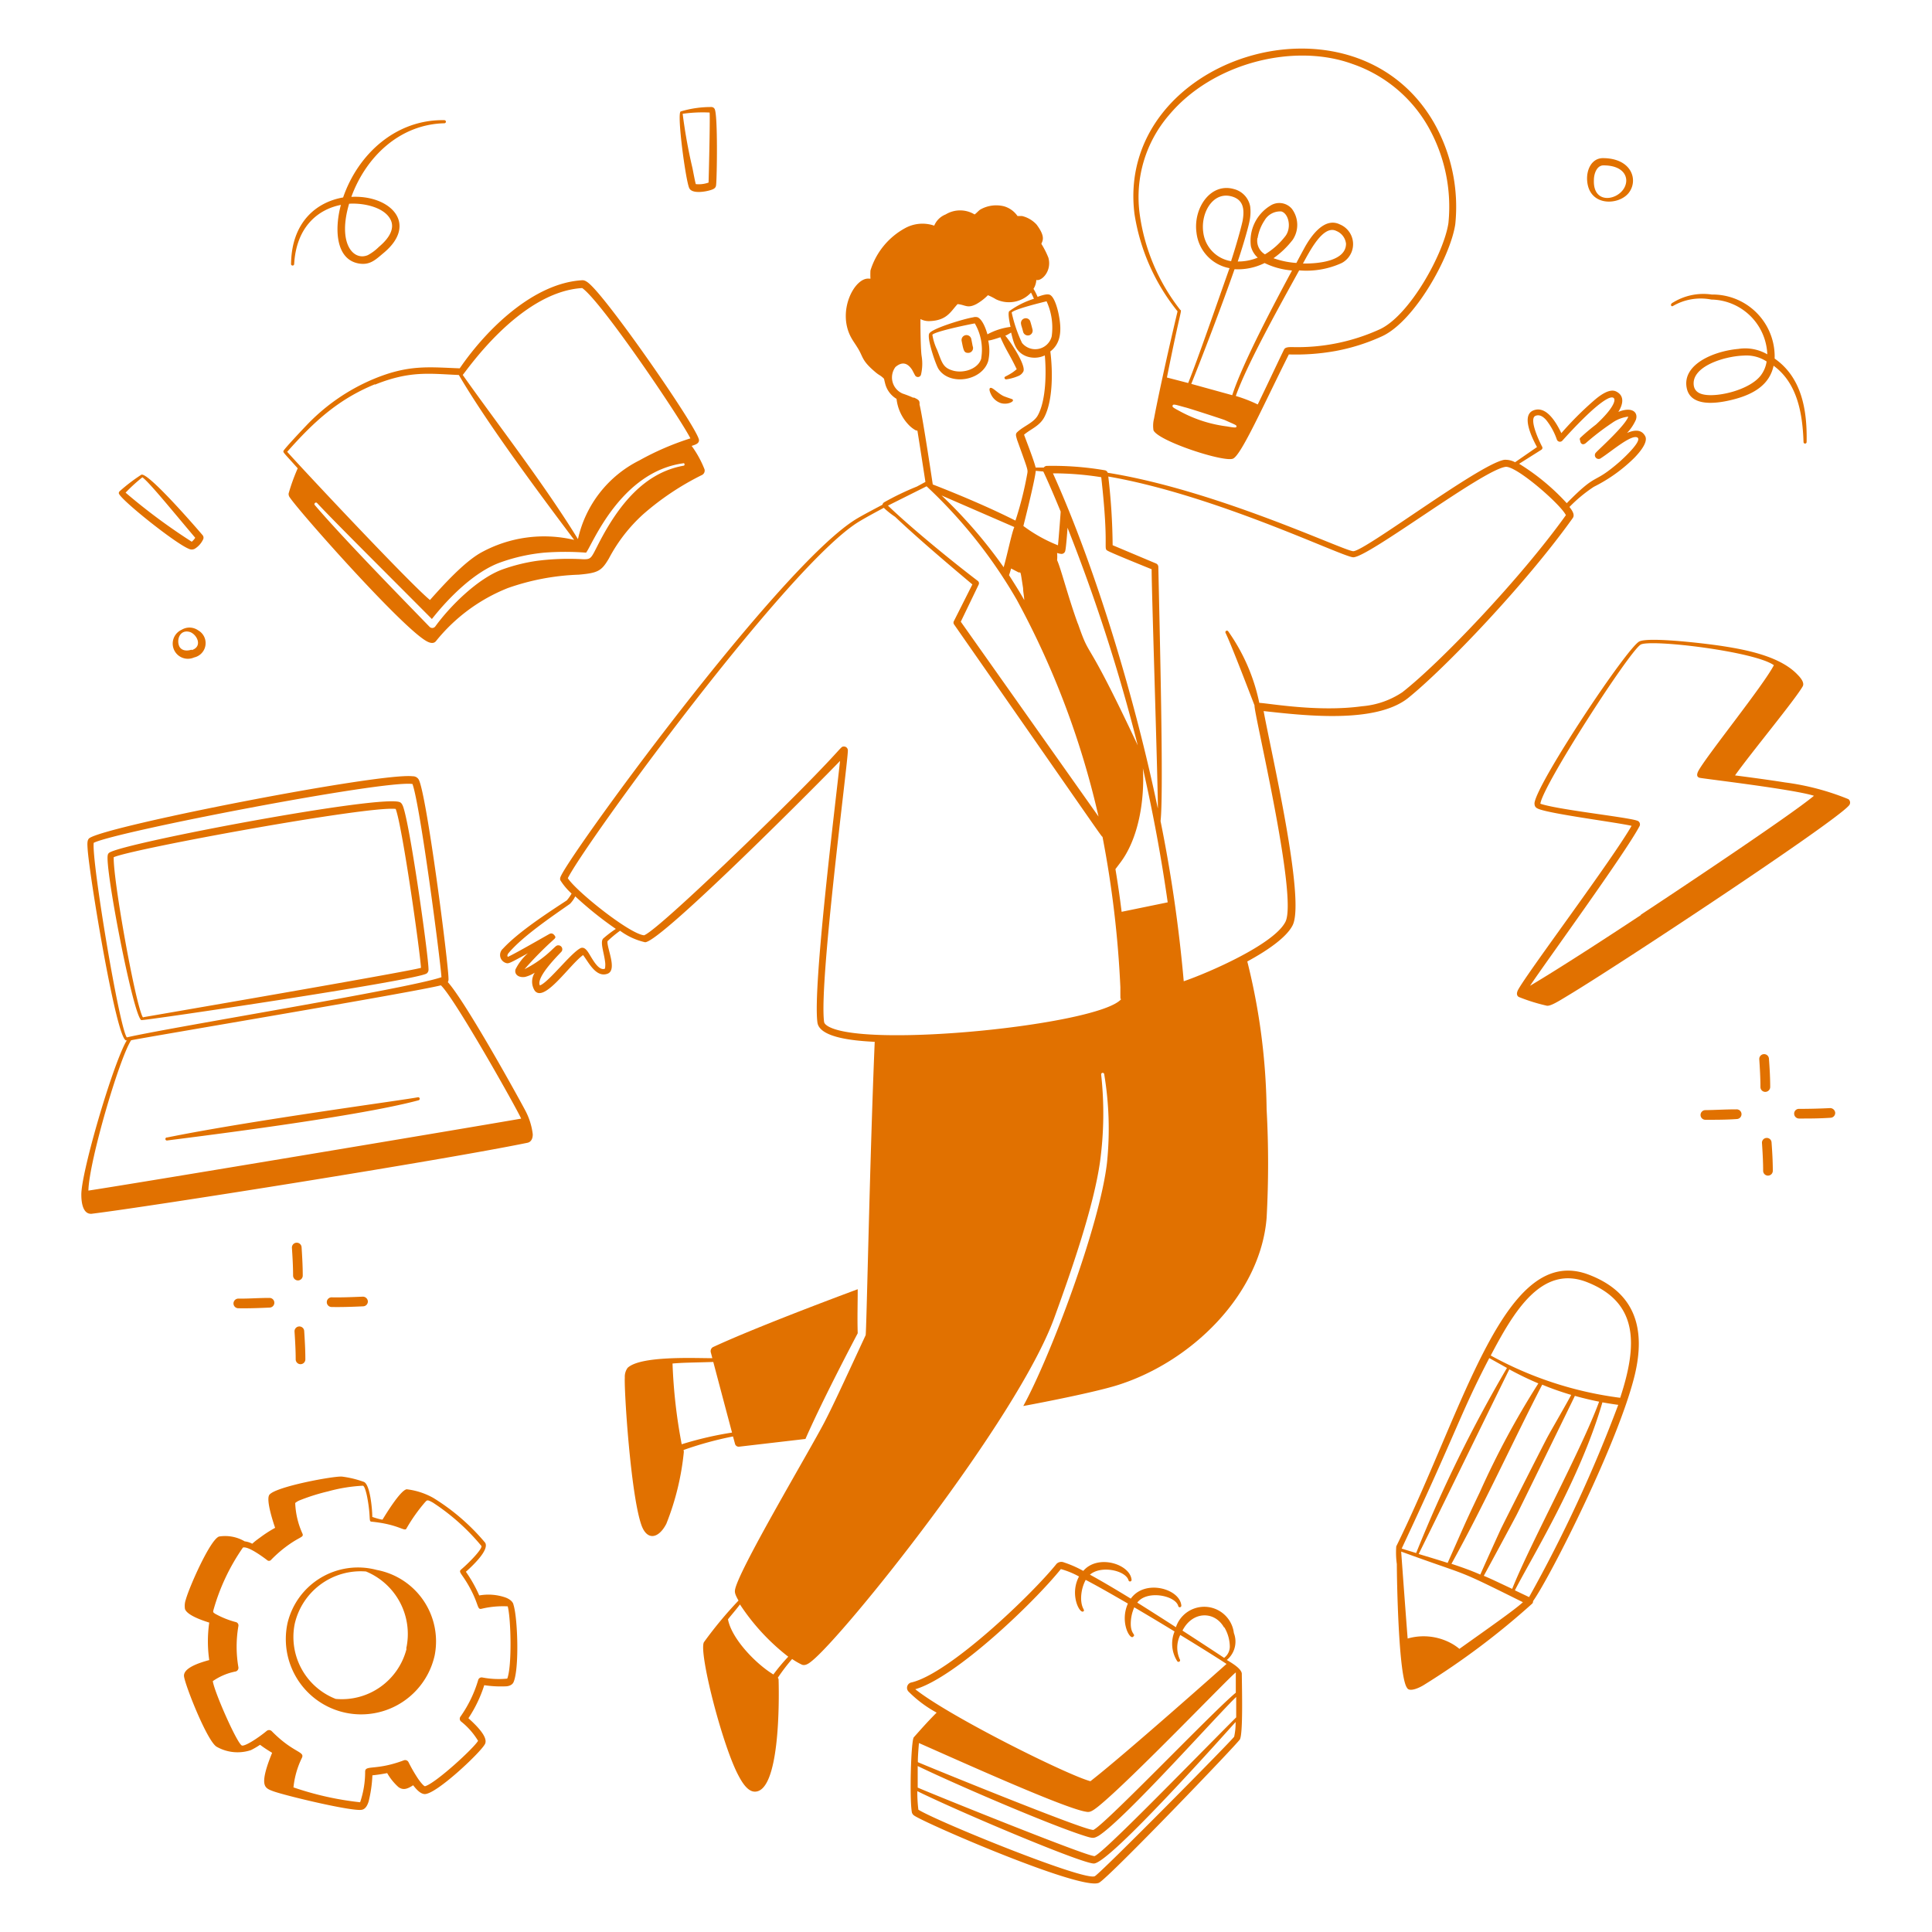
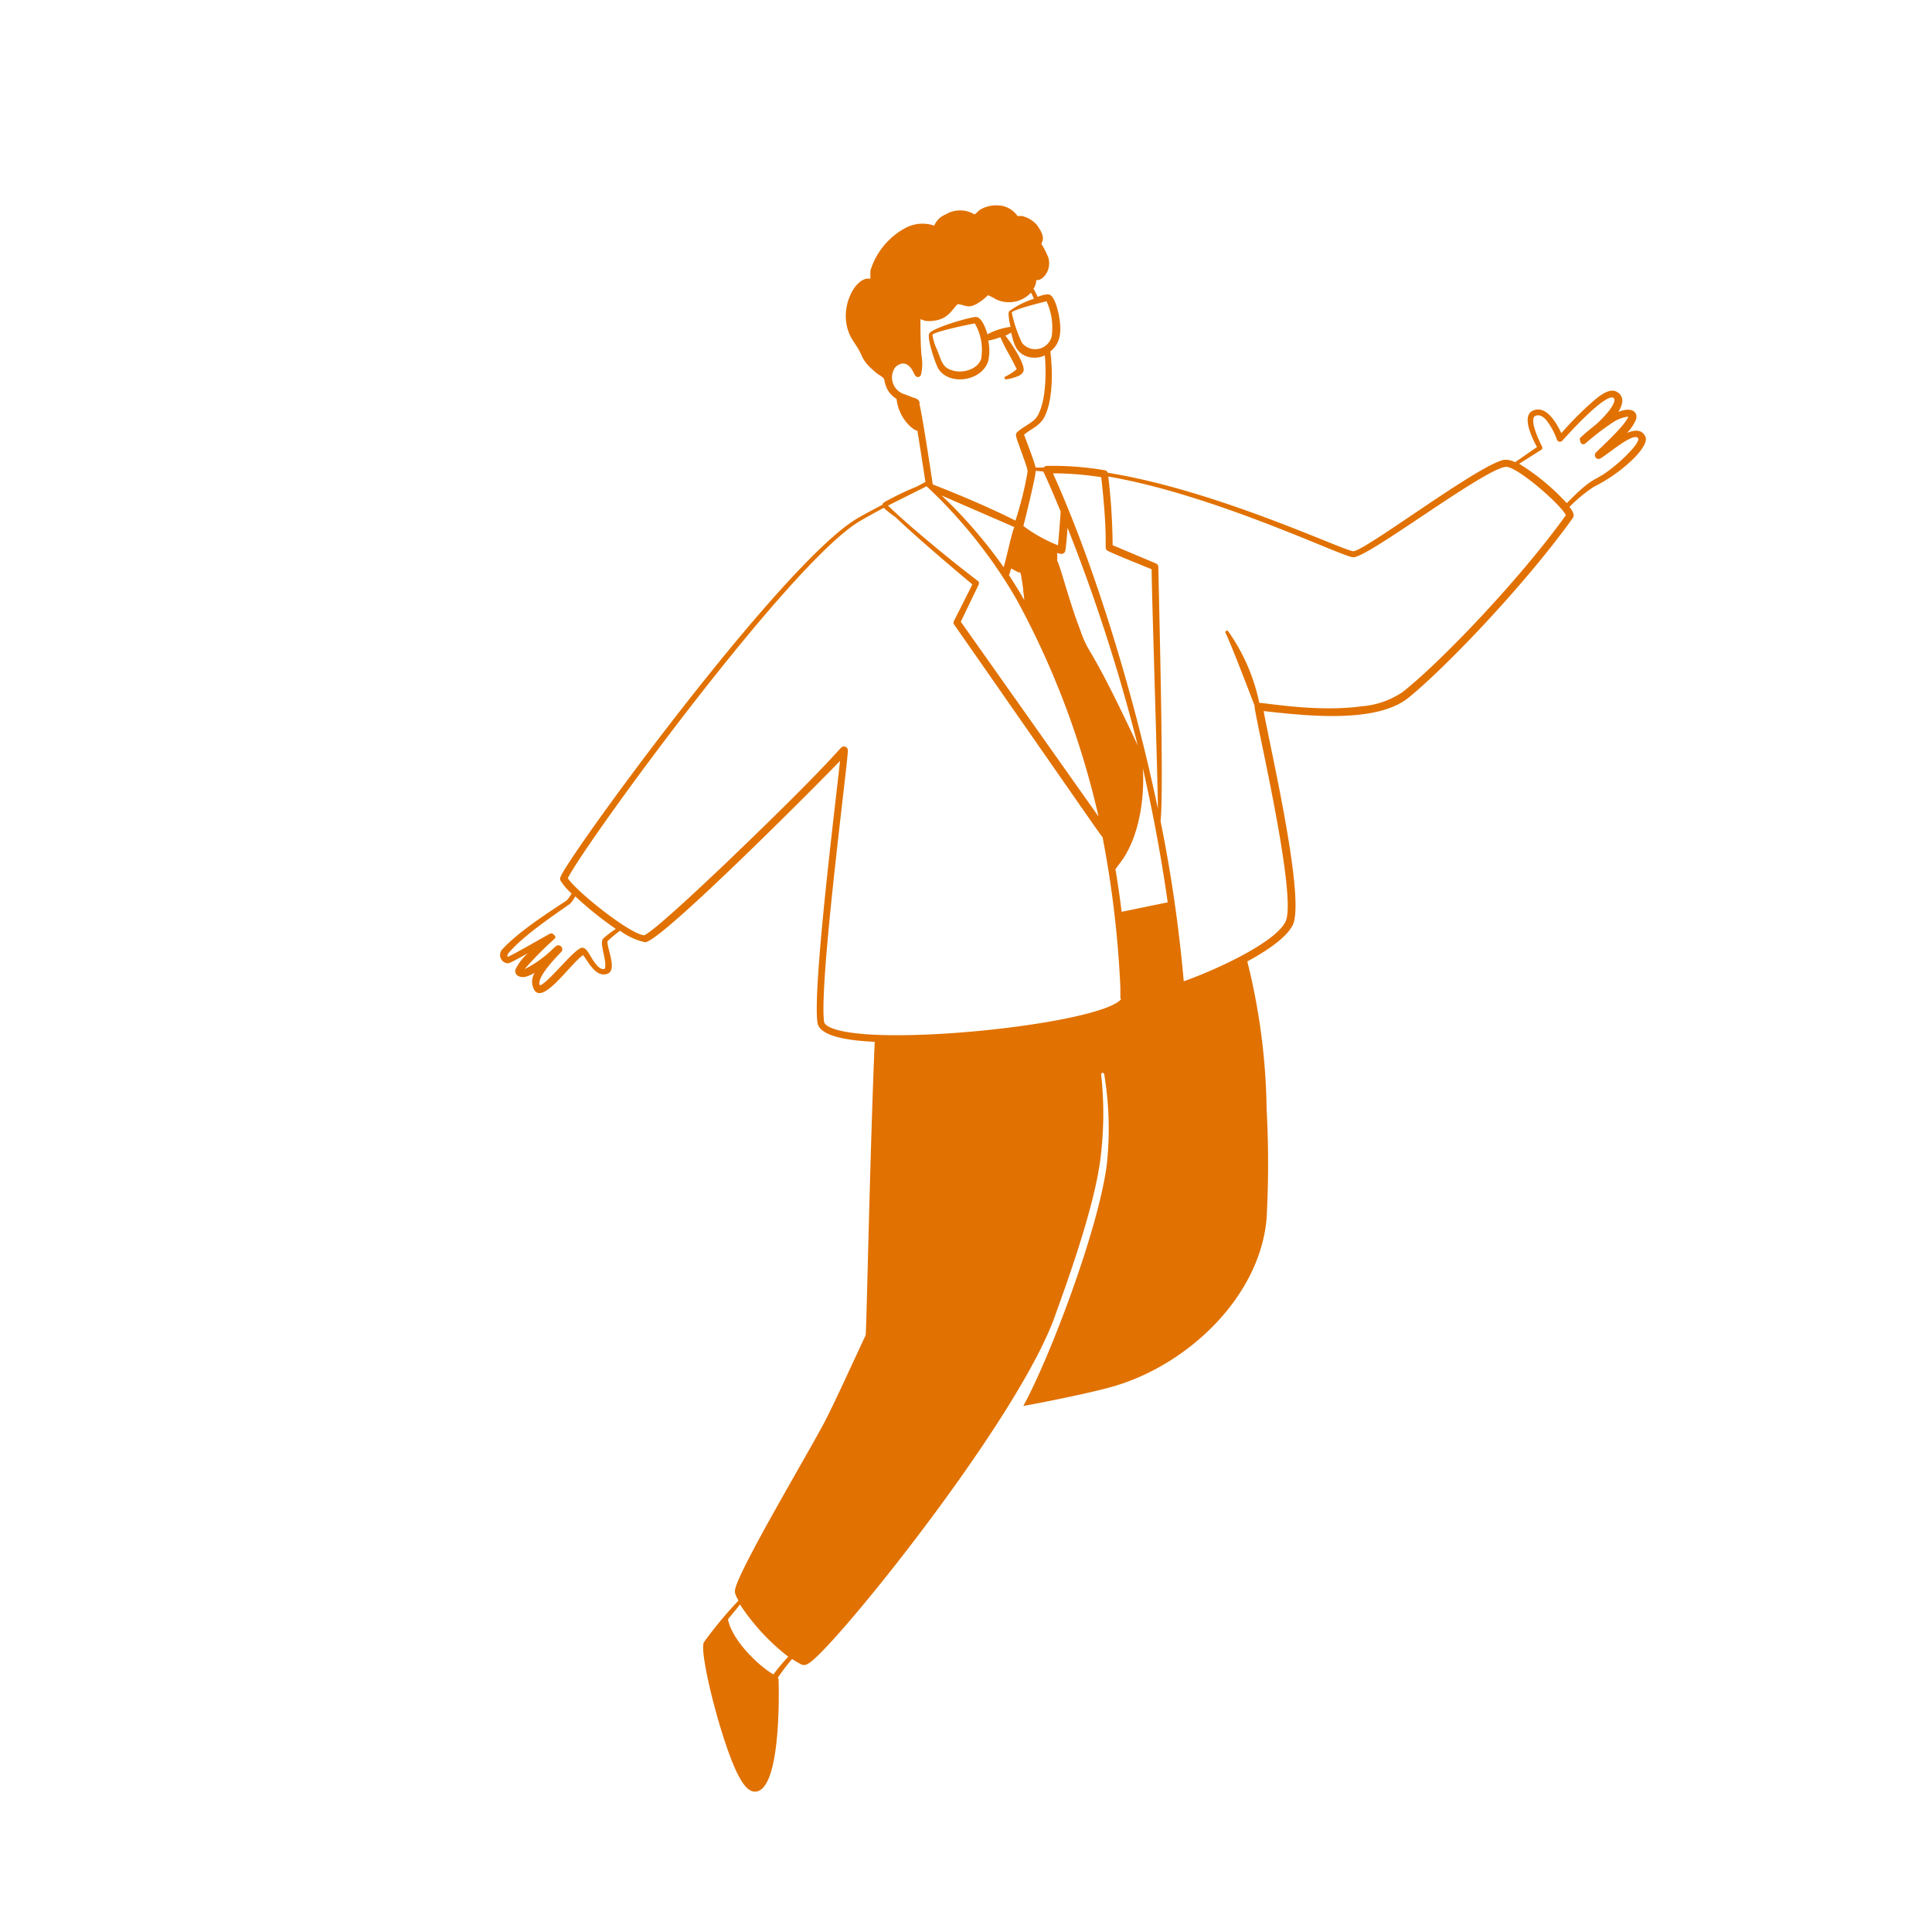
<svg xmlns="http://www.w3.org/2000/svg" viewBox="0 0 400 400" height="400" width="400">
  <desc>
    Smart People 1 Streamline Illustration: https://streamlinehq.com
  </desc>
  <g>
    <g fill="#e17100">
-       <path d="M141.54 300.2a72.66 72.66 0 0 1 10.22 -2.8l0.42 1.54a0.78 0.78 0 0 0 0.84 0.58l13.74 -1.6c3.78 -8.62 10.72 -21.68 10.82 -21.88 -0.1 -3.26 0 -6 0 -9.12 -7.86 2.92 -22.4 8.46 -30 12a0.98 0.98 0 0 0 -0.42 1.06s0.14 0.5 0.32 1.22c-3.72 0 -14.86 -0.54 -17.54 2a3.12 3.12 0 0 0 -0.58 2c-0.16 2.76 1.22 24.2 3.42 30.5 1.14 3.3 3.54 2.94 5.18 -0.22a54.58 54.58 0 0 0 3.62 -14.86c0 -0.26 -0.06 -0.24 -0.04 -0.42zm-2.3 -17.9c2.44 -0.2 3.2 -0.16 8.44 -0.32 0.94 3.56 2.88 10.88 3.88 14.62a71.84 71.84 0 0 0 -10.42 2.42 109.3 109.3 0 0 1 -1.9 -16.72zm92.88 -75.4z" stroke-width="1" />
      <path d="M325.62 107.26c0.5 -0.7 -0.14 -1.6 -0.68 -2.3a30.14 30.14 0 0 1 5.06 -4.18 32.54 32.54 0 0 0 8.38 -6c1.02 -1.06 2.94 -3.24 2.22 -4.52s-2 -1.36 -3.74 -0.62a9.74 9.74 0 0 0 1.82 -2.7c0.56 -1.56 -0.76 -2.82 -3.62 -1.66 1.04 -1.66 1.28 -3.4 -0.48 -4.24 -1.42 -0.68 -3.5 0.94 -4.7 2a68.2 68.2 0 0 0 -6.62 6.64C322 87.04 320 84 317.5 84.96s-0.56 5.26 0.72 7.6l-4.54 3.14a4.22 4.22 0 0 0 -2.24 -0.5c-5.16 0.88 -28.86 18.92 -31.26 18.92 -1.84 0 -28.12 -12.6 -50.84 -16.24a0.76 0.76 0 0 0 -0.62 -0.52 64 64 0 0 0 -12 -0.9 0.84 0.84 0 0 0 -0.62 0.34l-1.68 0c-0.4 -1.62 -1.88 -5.36 -2.4 -6.8 1.36 -1.18 3.24 -1.78 4.22 -3.68 1.8 -3.52 1.72 -9.64 1.22 -13.56 2.26 -1.72 2.32 -4.48 1.8 -7.3 -0.2 -1.14 -0.82 -3.72 -1.78 -4.36 -0.54 -0.36 -1.68 0 -2.66 0.36 -0.98 -2.28 -0.98 -1.24 -0.58 -2.16a3.88 3.88 0 0 0 0.32 -1.34c1.06 0.32 3.26 -1.8 2.5 -4.6a17.76 17.76 0 0 0 -1.46 -2.88c0.28 -0.68 0.88 -1.5 -1 -4a6 6 0 0 0 -3.02 -1.76l-0.92 0a5.1 5.1 0 0 0 -2.76 -2 6.66 6.66 0 0 0 -5 0.7c-0.4 0.3 -0.72 0.7 -1.12 0.98a5.78 5.78 0 0 0 -6 0 4.22 4.22 0 0 0 -2.36 2.32 7.46 7.46 0 0 0 -6 0.5 15.04 15.04 0 0 0 -7.2 8.78 14.92 14.92 0 0 0 0 1.7l-0.22 0c-3 -0.44 -6.82 6.68 -3.76 12.22 0.36 0.66 0.82 1.28 1.26 2 1.28 2 0.78 2.6 3.64 5.04 0.84 0.72 0.98 0.66 1.5 1.1s0.32 0.22 0.62 1.34a5.14 5.14 0 0 0 2.36 3.18 9.2 9.2 0 0 0 2.38 5.24 6.18 6.18 0 0 0 1.46 1.2 1.1 1.1 0 0 0 0.48 0.14c0.6 3.72 1.34 8.56 1.66 10.62l-1.78 0.96a57.34 57.34 0 0 0 -6.78 3.26 0.84 0.84 0 0 0 -0.34 0.5c-2.12 1.12 -4.12 2.18 -5.26 2.86 -15.88 9.42 -60.98 71.52 -61.44 74.36a0.84 0.84 0 0 0 0 0.5 13.04 13.04 0 0 0 2.34 2.78 7.76 7.76 0 0 1 -1 1.42c-4 2.62 -10 6.52 -13.22 10a1.74 1.74 0 0 0 0.58 2.94c0.6 0.2 0.7 0.14 4.6 -2a10.88 10.88 0 0 0 -2.58 3.36c-0.26 1.1 0.74 1.74 2 1.54a6.94 6.94 0 0 0 2 -0.88 3.44 3.44 0 0 0 0 3.74c2 2.52 7.24 -5.42 10 -7.38 1.12 1.42 2.64 4.74 5.06 3.86 2.1 -0.78 -0.2 -5.4 0 -6.74a23.54 23.54 0 0 1 2.6 -2.16 13.84 13.84 0 0 0 5.18 2.38c3.3 0 37.74 -34.76 40.36 -37.54 -0.94 8.84 -5.68 46.78 -4.68 54.16 0.46 3.34 8.48 3.82 11.86 4 -1.02 24 -1.7 60.36 -1.88 60.74 -5.3 11.42 -6.74 14.54 -8.52 18 -3.24 6.2 -16.88 29.08 -18.42 34.28 -0.22 0.82 -0.24 1.14 0.62 2.66a83.38 83.38 0 0 0 -7.16 8.62c-1.1 2 3.62 20.64 6.96 27.24 0.76 1.48 2 3.76 3.66 3.7 5 -0.18 4.98 -18.14 4.84 -23.16a0.64 0.64 0 0 0 -0.16 -0.42 39.78 39.78 0 0 1 2.96 -3.88 14.98 14.98 0 0 0 2 1.16c0.68 0.3 1.44 -0.22 2 -0.68 6.66 -5.24 42.58 -50 50.28 -71.12 3.5 -9.64 8.16 -22.96 9.48 -32.4a73.86 73.86 0 0 0 0.22 -18 0.32 0.32 0 0 1 0.64 0 68.72 68.72 0 0 1 0.58 18.22c-1.48 13.1 -11.82 40.4 -17.34 50.44 4.76 -0.88 14.44 -2.8 19.12 -4.2 15.6 -4.74 30 -18.88 31.26 -34.76a206.36 206.36 0 0 0 0 -22.46 132.46 132.46 0 0 0 -4 -30.62c4.24 -2.3 8.12 -5 9.38 -7.48 2.7 -5.3 -4.44 -35.8 -6 -44.36 8.54 0.94 23.08 2.64 29.86 -2.66 7.76 -6.24 24.52 -23.8 34.14 -37.3zm-165.5 239.42c-3.6 -2.18 -8.64 -7.36 -9.4 -11.42 0.82 -1.04 1.68 -2 2.48 -3.08a44.6 44.6 0 0 0 10 10.82 40.52 40.52 0 0 0 -3.08 3.68zm159 -253.56a0.48 0.48 0 0 0 0.16 -0.64c-0.7 -1.3 -2.8 -5.88 -1.34 -6.4 0.84 -0.32 1.58 0.2 2.2 0.9a13.58 13.58 0 0 1 2.18 4 0.68 0.68 0 0 0 1.18 0.22c2 -2.22 6.68 -7.28 9.32 -8.64 2 -1.04 2.48 0.88 -2.42 5.36a42 42 0 0 0 -3.24 2.74 0.46 0.46 0 0 0 0 0.54c0 0.52 0.42 1.1 1.14 0.56a52.6 52.6 0 0 1 5.5 -4.22 7.2 7.2 0 0 1 3.32 -1.28c-0.6 1.84 -6.18 6.84 -6.66 7.4a0.78 0.78 0 0 0 1.02 1.18c2.22 -1.44 6.1 -4.8 7.44 -4.3s-2.64 4.22 -3.64 5.1c-5.74 4.98 -4.26 1.78 -10.9 8.54a46 46 0 0 0 -9.86 -8.16zm-86.9 95.66c-0.34 -2.76 -0.76 -5.74 -1.28 -8.84l0.86 -1.14c4 -5.14 5.2 -13.32 4.82 -19.74 2.14 9.38 3.84 18.6 5.14 27.76zm-29.74 -68.48c-5.26 -4 -13.72 -10.9 -18.64 -15.62l8 -4a101.72 101.72 0 0 1 18.66 23.48 174.78 174.78 0 0 1 16.94 44.9l-28.52 -40.34 3.72 -7.72a0.62 0.62 0 0 0 -0.16 -0.7zM216 97.62c0.12 0.22 1.5 3.16 3.6 8.3 0 0.22 -0.38 5.22 -0.56 6.98a31.14 31.14 0 0 1 -7.16 -4c0.44 -1.74 2.42 -9.64 2.56 -11.42zm-7.1 21.48c0.14 -0.36 0.28 -0.84 0.44 -1.4l1.34 0.7c0.76 0.5 0.46 -1.02 1.14 3.38 0 0.74 0.2 1.56 0.24 2.46 -0.92 -1.66 -2.06 -3.44 -3.14 -5.14zm-1.12 -1.68a99.1 99.1 0 0 0 -12.84 -14.84l15.06 6.54c-0.58 1.38 -1.42 5.6 -2.2 8.3zm15.38 11.72c-2 -5.46 -3.54 -11.56 -4.3 -13.16a8.32 8.32 0 0 0 0 -1.5 3.36 3.36 0 0 0 0.9 0.2 0.8 0.8 0 0 0 0.8 -0.68c0.16 -0.66 0.42 -4 0.46 -4.74a364.54 364.54 0 0 1 14.54 45.06c-11.3 -24.04 -9.56 -17.08 -12.38 -25.18zm16.54 38.18C235.14 145.46 227.12 118.2 218 98a63.34 63.34 0 0 1 10 0.8c1.7 15.2 0.28 14.68 1.42 15.28s8 3.36 9.02 3.78c-0.1 1.54 1.34 45.58 1.28 49.46zM216.68 62.38a13.08 13.08 0 0 1 1.06 7.28A3.52 3.52 0 0 1 211.6 71a28.8 28.8 0 0 1 -2.14 -6.3c0.54 -0.7 6.3 -2.1 7.22 -2.32zm-27.52 20a22.76 22.76 0 0 0 -2.24 -0.88 3.62 3.62 0 0 1 -1.52 -5.52c1.26 -1.06 2.4 -1 3.44 0.58 0.66 1.22 0.64 1.32 0.94 1.44a0.66 0.66 0 0 0 0.9 -0.42 9.82 9.82 0 0 0 0.14 -3.82c-0.24 -1.38 -0.28 -7.5 -0.24 -7.7a3.68 3.68 0 0 0 1.9 0.42c3.62 -0.14 4.34 -2 5.78 -3.52 1.66 0.16 2 0.96 3.88 0a11.08 11.08 0 0 0 2.4 -1.84 11.66 11.66 0 0 1 1.66 0.84 6.22 6.22 0 0 0 7.26 -1.38c0.22 0.42 0.42 0.84 0.6 1.28a17.36 17.36 0 0 0 -5.12 2.58c-0.34 0.42 0.16 2.7 0.28 3.24a13.54 13.54 0 0 0 -4.78 1.54c-0.3 -1.04 -0.96 -2.98 -2 -3.52a1.64 1.64 0 0 0 -0.96 0c-1.8 0.28 -8.26 2.22 -9.04 3.28 -0.68 0.74 1.26 6.46 1.86 7.4 2.3 3.56 9.04 2.52 10.3 -1.64a9.72 9.72 0 0 0 0 -4.24c0.58 0 2.32 -0.62 2.52 -0.68 1.38 3.1 1.78 3.28 3.38 6.62 -0.22 0.18 -0.58 0.48 -0.88 0.68 -1.42 0.94 -1.72 0.78 -1.64 1.18a0.34 0.34 0 0 0 0.38 0.24 9.78 9.78 0 0 0 2.44 -0.68 2 2 0 0 0 1.08 -0.96c0.56 -1.26 -2.54 -6 -3.76 -7.42 0.24 0 0.8 -0.4 1.22 -0.62 0.56 2.24 0.94 4 3.1 4.88a4.96 4.96 0 0 0 3.88 -0.16c0.32 3.52 0.26 9.24 -1.42 12.36 -0.86 1.62 -2.98 2.24 -4.34 3.58 -0.4 0.38 -0.14 0.92 0 1.5 2.22 6.18 2.26 6.16 2.14 6.96a71.74 71.74 0 0 1 -2.46 9.8c-0.5 -0.22 -6.12 -3.2 -17.12 -7.48 -0.34 -2.26 -2.16 -14.32 -2.74 -16.54 0.04 -0.78 -0.06 -0.96 -1.22 -1.48zm14 -8.16c-0.64 2.18 -3.66 3.12 -5.82 2.52s-2.3 -1.7 -3.32 -4.3a11.3 11.3 0 0 1 -0.98 -3.14c0.66 -0.72 7.88 -2.2 8.78 -2.34a10.8 10.8 0 0 1 1.34 7.16zM124.9 194.3c-0.76 0.74 0.26 3.16 0.42 5.26 0 0.18 0 0.96 -0.12 1.02 -1.1 0.36 -2.12 -1.3 -2.74 -2.3s-1.24 -2.36 -2.22 -2c-2 0.94 -6.64 7.1 -8.46 7.74 -0.92 -1.76 4.34 -6.78 4.52 -7.06a0.82 0.82 0 0 0 -0.76 -1.24c-0.36 0 -0.6 0.32 -1.16 0.82a23.14 23.14 0 0 1 -5.78 4.12 70.96 70.96 0 0 1 6.18 -6.26 0.86 0.86 0 0 0 0.22 -0.4s-0.42 -1.06 -1.24 -0.64c-1.16 0.64 -6.8 3.9 -8.58 4.74 -0.24 -0.16 -0.1 -0.4 0 -0.64C108 194 114.2 189.8 118 187.14a6.12 6.12 0 0 0 1.1 -1.56 73.64 73.64 0 0 0 8.4 6.74 23.2 23.2 0 0 0 -2.6 1.98zm46.54 18.18c-0.44 -0.28 -0.76 -0.54 -0.82 -0.9 -1.1 -8.16 5.02 -54.4 4.92 -56.22a0.8 0.8 0 0 0 -0.82 -0.8c-1.02 0 0.78 0 -24.7 24.4 -1.68 1.58 -14.52 13.86 -16.66 14.68 -2.94 -0.22 -14 -9.04 -15.8 -11.82 3.48 -7.04 45.68 -64.96 60.28 -73.82 1.12 -0.68 3.04 -1.74 5.14 -2.86a17.7 17.7 0 0 0 2.34 1.86c4.64 4.4 11.1 9.88 16 14l-3.82 7.58a0.66 0.66 0 0 0 0 0.66c31.02 44.5 30.56 44 30.76 44a215.6 215.6 0 0 1 3.7 31.16c0 2.82 0 2.58 0.12 2.38s0 0.14 0 0.14c-4.84 5.28 -52.74 10.2 -60.64 5.56zM282 146.22c-9.06 1.26 -19.3 -0.62 -21.28 -0.7a39.42 39.42 0 0 0 -6.44 -14.82 0.32 0.32 0 0 0 -0.54 0.34c1.16 2.36 5.04 12.54 6 15.02 -0.3 0.96 9.04 39.58 6.4 44.78 -2.36 4.7 -16.1 10.62 -21.06 12.32a299.84 299.84 0 0 0 -4.8 -33.16c0.68 -5.76 -0.2 -40 -0.46 -52.66a0.78 0.78 0 0 0 -0.48 -0.68l-8.98 -3.78a130.5 130.5 0 0 0 -0.9 -14.22c22.42 3.88 48.54 16.7 50.72 16.72 3.16 0 26.64 -18 31.5 -18.72 2.16 -0.34 11.44 7.76 12.52 10 -9.48 13.24 -26.14 30.64 -33.86 36.66a17.52 17.52 0 0 1 -8.34 2.9z" stroke-width="1" />
-       <path d="M201.1 70.22a1.018 1.018 0 1 0 -2 0.38c0.4 2 0.48 2.46 1.36 2.46a1 1 0 0 0 0.92 -1.4c-0.06 -0.32 -0.24 -1.26 -0.28 -1.44zm6.12 13.24c1.3 0.38 2.54 -0.24 2.5 -0.56s0 -0.16 -1.76 -0.82c-1.18 -0.44 -2.48 -2 -2.94 -1.76s0.24 1.52 0.4 1.76a3.46 3.46 0 0 0 1.8 1.38zm36.58 -19c-2.62 10.98 -4.54 20.3 -4.86 22.16a6 6 0 0 0 -0.12 2.48c1.06 2.26 14.76 6.72 16.5 5.84s6.26 -11.06 11.52 -21.56a46.2 46.2 0 0 0 9.62 -0.7 40.8 40.8 0 0 0 9.68 -3.06c6.76 -3.12 14.16 -16.48 15.16 -23.2a35.24 35.24 0 0 0 -4.42 -21.02c-16.78 -29.1 -66 -13.44 -62 18.88a42.44 42.44 0 0 0 8.92 20.18zM256 88.28c0 0.32 -0.36 0.28 -2 0a27.46 27.46 0 0 1 -9.58 -3.06c-1.4 -0.76 -1.78 -0.92 -1.64 -1.26s0.44 -0.22 2.6 0.38c0.2 0 6.4 2 8.18 2.62C255.86 88 256 88 256 88.28zm-0.36 -32.54a12.46 12.46 0 0 0 6.18 -1.28A15.88 15.88 0 0 0 267.5 56c-3.36 6.26 -10.18 19.02 -12.38 25.82l-8.48 -2.34c2 -4.92 6.42 -16.44 8.96 -23.74zm-0.7 -1.66a6.9 6.9 0 0 1 -5.82 -6c-0.56 -4 2 -8.48 5.86 -7.42 2.42 0.66 2.72 2.58 2.3 5 -0.36 1.76 -1.66 6.18 -2.38 8.34zm5.44 -4.8a9.3 9.3 0 0 1 1.44 -3.66 3.72 3.72 0 0 1 3.48 -1.84c1.48 0.44 2.12 3.24 0.9 5a15.26 15.26 0 0 1 -4.3 3.88 3.26 3.26 0 0 1 -1.56 -3.38zM242 23.86c8.96 -10.78 25.82 -15.06 38 -10.62a28.84 28.84 0 0 1 15.66 12.94 33.62 33.62 0 0 1 4.22 20c-0.92 6.22 -8 19.14 -14.22 22a40.98 40.98 0 0 1 -18.14 3.68c-0.68 0 -1.4 0 -1.66 0.48 -1.18 2.4 -3.34 7.04 -5.46 11.4a30.46 30.46 0 0 0 -4.54 -1.76c2.32 -6.64 9.64 -19.68 13.12 -26a17.6 17.6 0 0 0 8.8 -1.52 4.42 4.42 0 0 0 -0.38 -8c-3.1 -1.52 -5.88 2.12 -7.5 5.18 -0.44 0.8 -0.94 1.74 -1.5 2.8a17.56 17.56 0 0 1 -4.74 -0.98 18.26 18.26 0 0 0 4 -3.84 5.54 5.54 0 0 0 -0.2 -6.4 3.42 3.42 0 0 0 -4.48 -0.62 8.54 8.54 0 0 0 -4 8.36 4.6 4.6 0 0 0 1.42 2.38 10.52 10.52 0 0 1 -4.14 0.8c0.8 -2.36 2.1 -6.62 2.44 -8.36a9.18 9.18 0 0 0 0.14 -3.02 4.56 4.56 0 0 0 -3.38 -3.62c-4.86 -1.38 -8.44 4 -7.74 9.02a8.42 8.42 0 0 0 6.84 7.36C252 62.72 248 74.34 246 79.3l-4.4 -1.14c2.82 -14.16 3.16 -13.82 2.76 -14a41.18 41.18 0 0 1 -8.42 -20 26 26 0 0 1 6.06 -20.3zm27.76 30.7c1.4 -2.54 4.2 -8.1 6.92 -6.74a3.22 3.22 0 0 1 2 2.66c-0.04 3.52 -5.52 4.14 -9 4.08zm76.56 8.82a11.42 11.42 0 0 1 8 -1.36 11.8 11.8 0 0 1 11.58 11.34 9.12 9.12 0 0 0 -6 -1.12c-5.02 0.44 -11.58 3.16 -10.7 8 0.72 4 6 3.46 10 2.38s7.18 -3.04 8 -6.9c4.86 3.54 6 9.74 6.2 15.8a0.32 0.32 0 0 0 0.64 0c0.14 -6.78 -1.08 -13.42 -6.62 -17.28a12.84 12.84 0 0 0 -13.02 -13.26 12 12 0 0 0 -8 1.64c-0.74 0.36 -0.4 0.9 -0.08 0.76zm18.24 14.34c-2.26 2.96 -8.66 4.5 -11.62 4 -1.1 -0.18 -2 -0.64 -2.24 -1.78 -0.72 -4 6.18 -6.18 10.3 -6.32a7.64 7.64 0 0 1 4.76 1.22 6.28 6.28 0 0 1 -1.2 2.88zM337.16 40c2.14 -2.64 0.7 -7.24 -5.28 -7.26 -2.32 0 -3.44 2.36 -3.28 4.62 0.36 5.38 6.42 5.22 8.56 2.64zM330 37.26c0 -1.32 0.62 -3.04 2 -3.02 3.22 0 4.7 1.5 4.7 3.16 -0.08 3.78 -6.96 5.74 -6.7 -0.14zM329.18 264c-17.58 -7.02 -25.74 26.96 -40.1 56.16a17.34 17.34 0 0 0 0.12 3.68c0 3.06 0.34 23.32 2.12 25.62 0.48 0.92 2.5 0 3.44 -0.58A156.82 156.82 0 0 0 317.24 332a0.66 0.66 0 0 0 0.16 -0.5c3.72 -5.3 17.66 -32.9 21.04 -46.74 2.36 -9.8 0.02 -17.1 -9.26 -20.76zm6.28 25.4a75.38 75.38 0 0 1 -26.82 -8.76c4.68 -8.86 10.46 -18.96 20 -15.16 10.62 4.22 10.4 12.96 6.82 23.86zm-33.28 52a10.5 10.5 0 0 0 -2 -1.32 12 12 0 0 0 -8.74 -0.84c-0.2 -2.38 -1.34 -17.86 -1.34 -18 14.98 5.48 10.36 3.1 25.2 10.48 -1.56 1.48 -7.42 5.58 -13.12 9.64zm10.32 -57.88a66.94 66.94 0 0 0 6 2.9 174.88 174.88 0 0 0 -12.12 22.52c-3.36 7.02 -3.24 6.98 -6.66 14.64 -2 -0.64 -4 -1.24 -6 -1.84 2.16 -4.3 17.52 -35.74 18.78 -38.26zm-12 40.26c6.5 -11.66 13.12 -26.16 18.8 -37.1 2 0.84 4 1.52 6 2.12 -1.06 2 -4.16 7.32 -4.98 8.86s-9.04 17.74 -9.62 18.98c-0.92 2 -3.44 7.58 -4.22 9.36 -2.04 -0.9 -4 -1.58 -6.06 -2.26zm6.7 2.48c1.22 -2.22 6.24 -11.54 6.86 -12.74 0.94 -1.86 11.42 -23.28 12 -24.52 1.84 0.52 3.78 0.96 5.02 1.2 -3.66 10 -14.2 29.26 -18 38.76 -3.46 -1.62 -4.24 -2.02 -5.96 -2.74zm1.22 -45.04 3.58 2a285.36 285.36 0 0 0 -18.8 38.32l-3 -0.92c11.62 -24.76 12.16 -28 18.14 -39.44zm8.24 49.48 -3.02 -1.44c3.26 -6.4 13.46 -22.82 18.12 -38.92 1.12 0.2 2.22 0.38 3.28 0.52a290 290 0 0 1 -18.46 39.8zM254 343.68a4.94 4.94 0 0 0 1.46 -5.58 6.18 6.18 0 0 0 -12 -1.2c-2.56 -1.66 -5.34 -3.42 -8 -5.1 2 -2.66 7.88 -1.48 8.48 0.7a0.324 0.324 0 0 0 0.64 -0.1c-0.3 -3.48 -7.54 -5.52 -10.46 -1.42 -2.58 -1.58 -5.78 -3.5 -8.46 -4.96 2.3 -2 7.44 -0.88 8 1.2a0.32 0.32 0 0 0 0.62 -0.12c-0.26 -3.24 -6.96 -5.42 -10 -1.86a22.74 22.74 0 0 0 -4 -1.76 1.42 1.42 0 0 0 -1.52 0.28c-5.06 6.3 -22.12 22.66 -30 24.56a1.14 1.14 0 0 0 -0.72 1.84 24.9 24.9 0 0 0 5.88 4.42c-2 2 -3.56 3.8 -4.72 5.1 -0.6 0.64 -0.92 12.88 -0.4 15.58a1.14 1.14 0 0 0 0.48 0.64c2.52 1.72 34.98 15.76 38.3 13.88 2.22 -1.26 28.72 -28.84 29.14 -29.68 0.64 -1.32 0.42 -10.12 0.38 -13.64 -0.16 -1.06 -2.14 -2.2 -3.1 -2.78zm-64 26.42 0 -4.46c8.3 4 27.3 12.16 34.5 14.44 1.84 0.6 2 0.52 2.96 0 5.5 -3.52 24.92 -25.4 28.48 -28.74l0 4.22c-10.8 10.82 -29.14 29.78 -29.48 28.7 -1.98 -0.12 -34.74 -13.36 -36.46 -14.16zm63.5 -33.16a8 8 0 0 1 1.12 4 2.92 2.92 0 0 1 -1.18 2.3c-1.68 -1.12 -4.86 -3.2 -8.62 -5.64 2.06 -4.06 6.64 -4.12 8.6 -0.66zm-64 12.8c8.52 -2.52 24.7 -18.12 30.14 -24.88a17.36 17.36 0 0 1 3.76 1.54c-2 3.72 0.14 7.8 0.9 7.22 0.42 -0.32 -0.34 -0.44 -0.46 -2.4a8.22 8.22 0 0 1 0.94 -4.12c2.76 1.44 6 3.32 8.74 4.9 -1.68 3.74 0.34 7.44 1.04 6.9s-0.32 -0.42 -0.44 -2.38a8.42 8.42 0 0 1 0.72 -3.74c2.82 1.66 5.7 3.38 8.34 5a6.72 6.72 0 0 0 0.56 6.16 0.328 0.328 0 0 0 0.52 -0.4 5.86 5.86 0 0 1 0.1 -5.04c4.66 2.84 8.42 5.22 9.58 6 -0.22 0.2 -21.08 18.76 -28.18 24.28 -4.66 -1.22 -29.12 -13.36 -36.26 -19.04zm0.76 11.14c9.06 4 29.64 13.28 34.38 14.18 0.82 0.16 1.14 0.22 2.7 -1.02 6.66 -5.34 28.32 -28 28.52 -27.76a0.56 0.56 0 0 1 0 0.18l0 4c-4.46 3.58 -29.26 29.62 -29.66 28.38 -2 0 -34.5 -13.26 -36.16 -14 -0.04 -0.84 0.14 -3.08 0.22 -3.96zm36.42 27.56c-2 1.14 -32.46 -11.24 -36.54 -13.76a30.82 30.82 0 0 1 -0.22 -3.84c8.76 4.32 34.24 15.08 36.58 14.98 3.42 -0.18 27.6 -27.4 29.32 -29.3a13 13 0 0 1 -0.3 3.04c-0.34 0.66 -27.52 28.14 -28.84 28.88zM60.98 275.7c0.14 2.14 0.24 4 0.24 5.74a1 1 0 0 0 1 1 1 1 0 0 0 1 -1c0 -1.86 -0.1 -3.7 -0.24 -5.88a1.002 1.002 0 0 0 -2 0.14zm304.74 -40.1a0.98 0.98 0 0 0 -0.92 1.06c0.12 1.84 0.24 3.82 0.24 5.74a1 1 0 0 0 1 1 1 1 0 0 0 1 -1c0 -2 -0.12 -4 -0.26 -5.88a0.98 0.98 0 0 0 -1.06 -0.92zM55.8 270.72a1 1 0 0 0 0 -2c-2.42 0 -4.44 0.18 -6.44 0.14a1.02 1.02 0 0 0 -1.02 1 1 1 0 0 0 1 1c2.06 0.04 4.32 -0.04 6.46 -0.14zm303.72 -41.04c-2.4 0 -4.42 0.14 -6.44 0.16a1 1 0 0 0 0 2c2.16 0 4.4 0 6.56 -0.16a1.002 1.002 0 0 0 -0.12 -2zM60.44 258.36c0.12 1.84 0.24 3.82 0.24 5.74a1.02 1.02 0 0 0 1 1 1 1 0 0 0 1 -1c0 -2 -0.12 -4 -0.24 -5.88a1.002 1.002 0 0 0 -2 0.14zm306.06 -33.3c0 -2 -0.12 -4 -0.26 -5.88a1.002 1.002 0 1 0 -2 0.14c0.12 1.84 0.24 3.82 0.24 5.74a1 1 0 0 0 1 1 1.02 1.02 0 0 0 1.02 -1zm-291.3 45.4a1 1 0 0 0 0.96 -1.04 1.04 1.04 0 0 0 -1.04 -0.96c-2.42 0.1 -4.44 0.18 -6.46 0.14a1 1 0 0 0 0 2c2.14 0.04 4.38 -0.04 6.54 -0.14zm303.72 -41.04c-2 0.1 -4.22 0.16 -6.44 0.16a0.98 0.98 0 0 0 -1.02 0.98 1.02 1.02 0 0 0 1 1.02c2.28 0 4.12 0 6.54 -0.16a1 1 0 0 0 0.96 -1.04 1.06 1.06 0 0 0 -1.04 -0.96zM29.24 211.2c0.26 0.2 56.66 -8.16 59.08 -9.64a0.98 0.98 0 0 0 0.4 -0.86c0 -2.58 -3.38 -26.8 -5 -32.84 -0.2 -0.74 -0.4 -1.48 -0.86 -1.74 -3.06 -1.84 -56.98 8.32 -60.2 10.4a0.72 0.72 0 0 0 -0.34 0.48c-0.68 2.42 5.18 33 6.92 34.2zm-5.7 -33.72c3.84 -1.74 52.78 -10.7 58.38 -10 1.36 3.5 5 29.14 5.24 32.9 -2.78 0.82 -57.16 10.16 -57.36 10.2s-0.22 0.28 -0.64 -0.98c-1.76 -5.28 -5.72 -27.6 -5.62 -32.12z" stroke-width="1" />
-       <path d="M92.72 203.34a1.2 1.2 0 0 0 0.14 -0.66c0 -3.18 -4.56 -38.48 -6.18 -41.3a1.38 1.38 0 0 0 -1.22 -0.66c-6.7 -0.82 -63.22 10.22 -66.94 12.8 -0.52 0.36 -0.44 1.26 -0.38 2.22 0.32 5.26 6 39.86 8 39.66 0.22 0 0.14 -0.16 -0.38 0.9 -3.12 6.42 -9.04 26.98 -8.92 31.12 0 1.74 0.4 4 2.12 3.88 12.34 -1.52 72.84 -11.12 90.24 -14.7 0.68 -0.14 1.12 -0.76 1.1 -1.78a14 14 0 0 0 -1.52 -4.86c-2.44 -4.58 -12.56 -22.72 -16.06 -26.62zm-66.46 11.44c-1.56 -2 -7.3 -36.46 -6.86 -40.28 4.4 -2.28 60.16 -13.06 66 -12.18 1.6 4.4 5.74 36.18 6 40 -7.08 2.44 -56.1 10.36 -65.14 12.46zm0.88 0.6c1.68 -0.42 58.9 -10 64.14 -11.38 2.86 2.66 15.78 25.64 16.62 27.6 -11.48 2 -79.58 13.38 -89.6 14.9 0.14 -6.06 6.36 -27.24 8.84 -31.12z" stroke-width="1" />
-       <path d="M34.66 236.12c1.74 -0.26 38.66 -4.7 52 -8.32a0.32 0.32 0 0 0 -0.16 -0.62c-2.62 0.54 -34.58 4.8 -51.88 8.32a0.32 0.32 0 1 0 0.04 0.62zM61.64 96.96a39.58 39.58 0 0 0 -1.88 5.2 1.14 1.14 0 0 0 0.22 0.8C62 106 82.7 129.34 88.1 132.62c0.74 0.46 1.62 0.78 2.16 0.12a36.28 36.28 0 0 1 14.86 -10.98 49.02 49.02 0 0 1 14.72 -2.78c4 -0.36 4.7 -0.76 6.24 -3.38a33.16 33.16 0 0 1 7.12 -9.16 56.26 56.26 0 0 1 12.18 -8.12 1.02 1.02 0 0 0 0.48 -1.16 21.62 21.62 0 0 0 -2.66 -4.84c0.72 -0.24 1.52 -0.46 1.52 -1.18 0 -2 -17.44 -27.24 -22.28 -32 -0.5 -0.5 -1.22 -1.16 -1.88 -1.12 -10 0.56 -19.74 10 -25.38 18.24 -6.46 -0.24 -10.64 -0.82 -18 2.28a41 41 0 0 0 -13.76 9.56c-0.6 0.62 -4.68 4.94 -4.74 5.28s0.06 0.34 2.96 3.58zm80 -0.56c-8.34 1.42 -13.66 8.36 -17.58 15.9 -1.74 3.36 -1.58 3.52 -3.42 3.48a51.44 51.44 0 0 0 -9.64 0.36 36.76 36.76 0 0 0 -6.88 1.72c-5.08 1.8 -10.9 7.56 -14 11.84a0.78 0.78 0 0 1 -1.16 0.1c-6.5 -6.7 -18 -18.46 -23.78 -25.22 -0.28 -0.3 0.2 -0.74 0.48 -0.42 3.74 4 13.4 13.58 23.76 24 3.5 -4.46 8.9 -9.86 14.24 -11.74a37.22 37.22 0 0 1 9.02 -2 57.18 57.18 0 0 1 8.66 0c1.18 -1.36 7.02 -16.8 20.26 -18.52a0.32 0.32 0 0 1 0.02 0.5zm-21.1 -36.76c4 2.8 20.28 26.9 22.4 31.12a57.26 57.26 0 0 0 -10.6 4.58 24 24 0 0 0 -12.68 16.28c-7.18 -11.68 -17.2 -24.54 -23.86 -34 0.4 -0.26 11.64 -17.2 24.74 -17.98zm-42.92 20c7.3 -2.94 11.34 -2.26 17.38 -2 6 10.24 16.78 24.68 23.88 34.14a27.06 27.06 0 0 0 -19.34 2.66c-3.54 2 -7.86 6.8 -10.52 9.78 -3.84 -3.08 -26 -26.68 -29.56 -30.68 5.48 -6.2 10.54 -10.86 18.16 -13.98zm-36.6 50.86a3.12 3.12 0 0 0 -3.4 -0.12 3.142 3.142 0 1 0 2.56 5.74 3.04 3.04 0 0 0 0.84 -5.62zm-1.32 4c-1.4 0.44 -2.24 0 -2.58 -0.68 -0.64 -1.42 0.16 -3.6 2.24 -2.96 1.46 0.54 2.64 3 0.34 3.74zm103.02 -95.52c0.58 1.18 3.28 0.74 4.46 0.36 0.62 -0.2 1.02 -0.42 1.08 -1.02 0.18 -1.5 0.38 -14.5 -0.3 -15.76a0.76 0.76 0 0 0 -0.74 -0.4 21.62 21.62 0 0 0 -6.3 0.92c-0.82 0.5 1.08 14.58 1.8 15.9zm-1.38 -15.42a29.28 29.28 0 0 1 5.58 -0.26c0.12 1.48 -0.2 14.3 -0.22 14.5a6 6 0 0 1 -2.64 0.32c-0.14 -0.46 -0.38 -1.7 -0.68 -3.26a107.26 107.26 0 0 1 -2.04 -11.3zM39.08 113.62a1.36 1.36 0 0 0 1.24 0 4.56 4.56 0 0 0 1.76 -2 0.82 0.82 0 0 0 -0.12 -0.8C41 109.68 30.52 97.54 29.24 98.3a36.54 36.54 0 0 0 -4.46 3.4 0.54 0.54 0 0 0 -0.18 0.4c-0.04 1.04 11.6 10.36 14.48 11.52zm-9.6 -14.8c1.46 1.06 6.38 7.14 10.94 12.52a3.54 3.54 0 0 1 -0.72 0.82A124.1 124.1 0 0 1 26 102a34 34 0 0 1 3.48 -3.18zM60.9 54.7c0.44 -7.76 4.96 -11.36 9.68 -12.28 -1.34 4.92 -1.12 11.32 3.74 12.14 2.32 0.38 3.46 -0.82 5.14 -2.22 7.18 -6 1.38 -12 -6.72 -11.58 3.02 -8.28 10 -15.02 19.26 -15.24a0.32 0.32 0 0 0 0 -0.64c-10 -0.2 -17.86 7 -20.96 16 -5.34 0.92 -10.64 4.92 -10.78 13.7a0.326 0.326 0 1 0 0.64 0.12zm11.38 -12.52c2.98 -0.2 7.42 0.72 8.64 3.42 0.7 1.54 0 3.44 -2.48 5.52a9.8 9.8 0 0 1 -2.28 1.7c-3 1.28 -6.32 -2.42 -3.88 -10.64zM78 325.04A15 15 0 0 0 59.54 336 15.594 15.594 0 0 0 90 342.7a15.04 15.04 0 0 0 -12 -17.66zm6.18 16.3a13.82 13.82 0 0 1 -14.68 10.4 13.76 13.76 0 0 1 -8.48 -15.54 14 14 0 0 1 14.76 -10.84 14 14 0 0 1 8.32 15.98z" stroke-width="1" />
-       <path d="M104.64 330.74a10.78 10.78 0 0 0 -5.42 -0.42 27.7 27.7 0 0 0 -2.76 -4.9c1.3 -1.18 4.86 -4.46 4 -6a44.16 44.16 0 0 0 -10.76 -9.3 14.72 14.72 0 0 0 -5.5 -1.78c-1.28 0.18 -4.32 5.16 -5 6.28 -0.44 0 -2 -0.5 -2.12 -0.56 0 -1.44 -0.42 -6.64 -1.72 -7.24a20.54 20.54 0 0 0 -4.5 -1.1c-1.42 -0.22 -14.2 2.12 -15.14 3.84 -0.62 1.16 0.82 5.54 1.24 6.76a26.44 26.44 0 0 0 -3.1 2c-2 1.42 -1.46 1.36 -1.82 1.2a4.42 4.42 0 0 0 -1.38 -0.4 8 8 0 0 0 -5.3 -1c-1.84 0.6 -6.18 10.48 -6.88 13.02a4 4 0 0 0 -0.18 2c0.48 1.32 3.68 2.38 5.02 2.8a27.26 27.26 0 0 0 0 7.76c-1.76 0.48 -5.42 1.56 -5.22 3.36s4.88 13.68 6.82 14.62a8.74 8.74 0 0 0 7.04 0.66 16.42 16.42 0 0 0 1.88 -1.1c0.8 0.6 1.64 1.14 2.5 1.66 -0.62 1.54 -2 4.98 -1.56 6.54 0.22 0.82 0.88 1.08 1.8 1.42 2.54 0.92 16.22 4.2 18.3 3.84 0.78 -0.12 1.2 -0.94 1.44 -1.72a26.8 26.8 0 0 0 0.78 -5.42 30.46 30.46 0 0 0 3.06 -0.46 11.54 11.54 0 0 0 2.34 2.9c1.02 0.72 1.88 0.36 3.04 -0.38 0.56 0.72 1.4 1.72 2.3 1.82 2.26 0.26 11.6 -8.54 12.56 -10.34 0.8 -1.5 -2.12 -4.18 -3.42 -5.36a27.3 27.3 0 0 0 3.28 -6.84 23.12 23.12 0 0 0 4.36 0.24c0.66 0 1.42 -0.24 1.7 -0.86 1.22 -2.78 0.86 -13.32 0 -16 -0.12 -0.78 -1.02 -1.3 -1.68 -1.54zm0.48 1.84c0.68 2.6 0.9 12.42 -0.1 14.96a18 18 0 0 1 -5.18 -0.24 0.74 0.74 0 0 0 -0.84 0.54 25.66 25.66 0 0 1 -3.66 7.56 0.74 0.74 0 0 0 0.12 1.02 14.96 14.96 0 0 1 3.52 4c-1 1.64 -8.82 8.8 -10.98 9.4 -0.32 0 -1.2 -1.2 -1.42 -1.52a31.7 31.7 0 0 1 -2 -3.46 0.78 0.78 0 0 0 -0.98 -0.38c-5.8 2.18 -8 0.9 -8 2.34a19.7 19.7 0 0 1 -1.04 6.34 63.66 63.66 0 0 1 -13.8 -3.08 18 18 0 0 1 1.76 -6.14c0.6 -1.34 -1.8 -0.96 -6.28 -5.52a0.78 0.78 0 0 0 -1.06 0c-2 1.64 -4.6 3.24 -5.12 2.98 -1.02 -0.5 -5.72 -11.16 -6 -13.32a12.38 12.38 0 0 1 4.74 -2 0.78 0.78 0 0 0 0.56 -0.86 25.1 25.1 0 0 1 0 -8.56 0.7 0.7 0 0 0 -0.52 -0.8 18.44 18.44 0 0 1 -4.32 -1.74c-0.44 -0.32 -0.4 -0.3 -0.36 -0.64a42.9 42.9 0 0 1 6.14 -13.06c1.08 -0.3 4 1.84 5 2.6a0.56 0.56 0 0 0 0.78 0 26.36 26.36 0 0 1 2.96 -2.64c3.04 -2.3 3.86 -2 3.6 -2.8a16.86 16.86 0 0 1 -1.52 -6.38 3.54 3.54 0 0 1 1.04 -0.6 41.42 41.42 0 0 1 5.74 -1.8 33.3 33.3 0 0 1 7.26 -1.18c0.42 0.18 0.8 2 0.9 2.56 0.74 4 0.24 4.82 0.82 4.88 5.7 0.56 6.86 2.14 7.26 1.44a34.92 34.92 0 0 1 3.86 -5.46c0.42 -0.42 0.4 -0.62 1.66 0.1a44.68 44.68 0 0 1 10 8.94c0.3 0.52 -2.3 3.28 -4.2 4.9 -0.66 0.58 0.28 0.84 2 4.12s1.32 4.2 2.24 4a19.1 19.1 0 0 1 5.42 -0.5zM382.7 165.46a52.52 52.52 0 0 0 -13.08 -3.46c-3.28 -0.52 -7.14 -1.04 -10.4 -1.46 3.14 -4.44 12.44 -15.68 14 -18.42 0.44 -0.74 -0.4 -1.78 -1.02 -2.4 -3.48 -3.72 -10.2 -5.12 -15.36 -5.92 -2.96 -0.48 -15.32 -2 -17.42 -1 -2.52 1.2 -21.16 29.2 -21.72 33.46 0 0.72 0.24 1 0.94 1.26 2.94 1.08 16.2 2.76 19.16 3.46 -4 7 -21.78 30.66 -23.52 34 -0.42 0.84 -0.16 1.34 0.34 1.5a37.78 37.78 0 0 0 5.54 1.72c0.72 0.22 2.3 -0.76 4.6 -2.16 10.32 -6.2 54.6 -35.44 58 -39.22a0.9 0.9 0 0 0 -0.06 -1.36zm-42.98 24c-17 11.22 -22.74 14.5 -22.94 14.64 2.74 -4.18 19.76 -27.5 22.68 -33.08a0.8 0.8 0 0 0 -0.54 -1.12c-2 -0.72 -16.56 -2.28 -20 -3.5 0.44 -3.72 18.6 -31.84 20.8 -32.96s23.54 1.42 27.54 4.28c-2.1 4.1 -13.7 18.46 -15.58 21.8 -0.38 0.68 -0.5 1.34 0.24 1.52s19.54 2.38 23.64 3.72c-5 4.18 -30.24 20.94 -35.84 24.62zM211.42 67.18c0 0.18 0.12 0.4 0.42 1.56a1.02 1.02 0 0 0 1.24 0.68 1 1 0 0 0 0.68 -1.24c-0.2 -0.78 -0.38 -1.44 -0.5 -1.76a1 1 0 0 0 -1.84 0.76z" stroke-width="1" />
    </g>
  </g>
</svg>